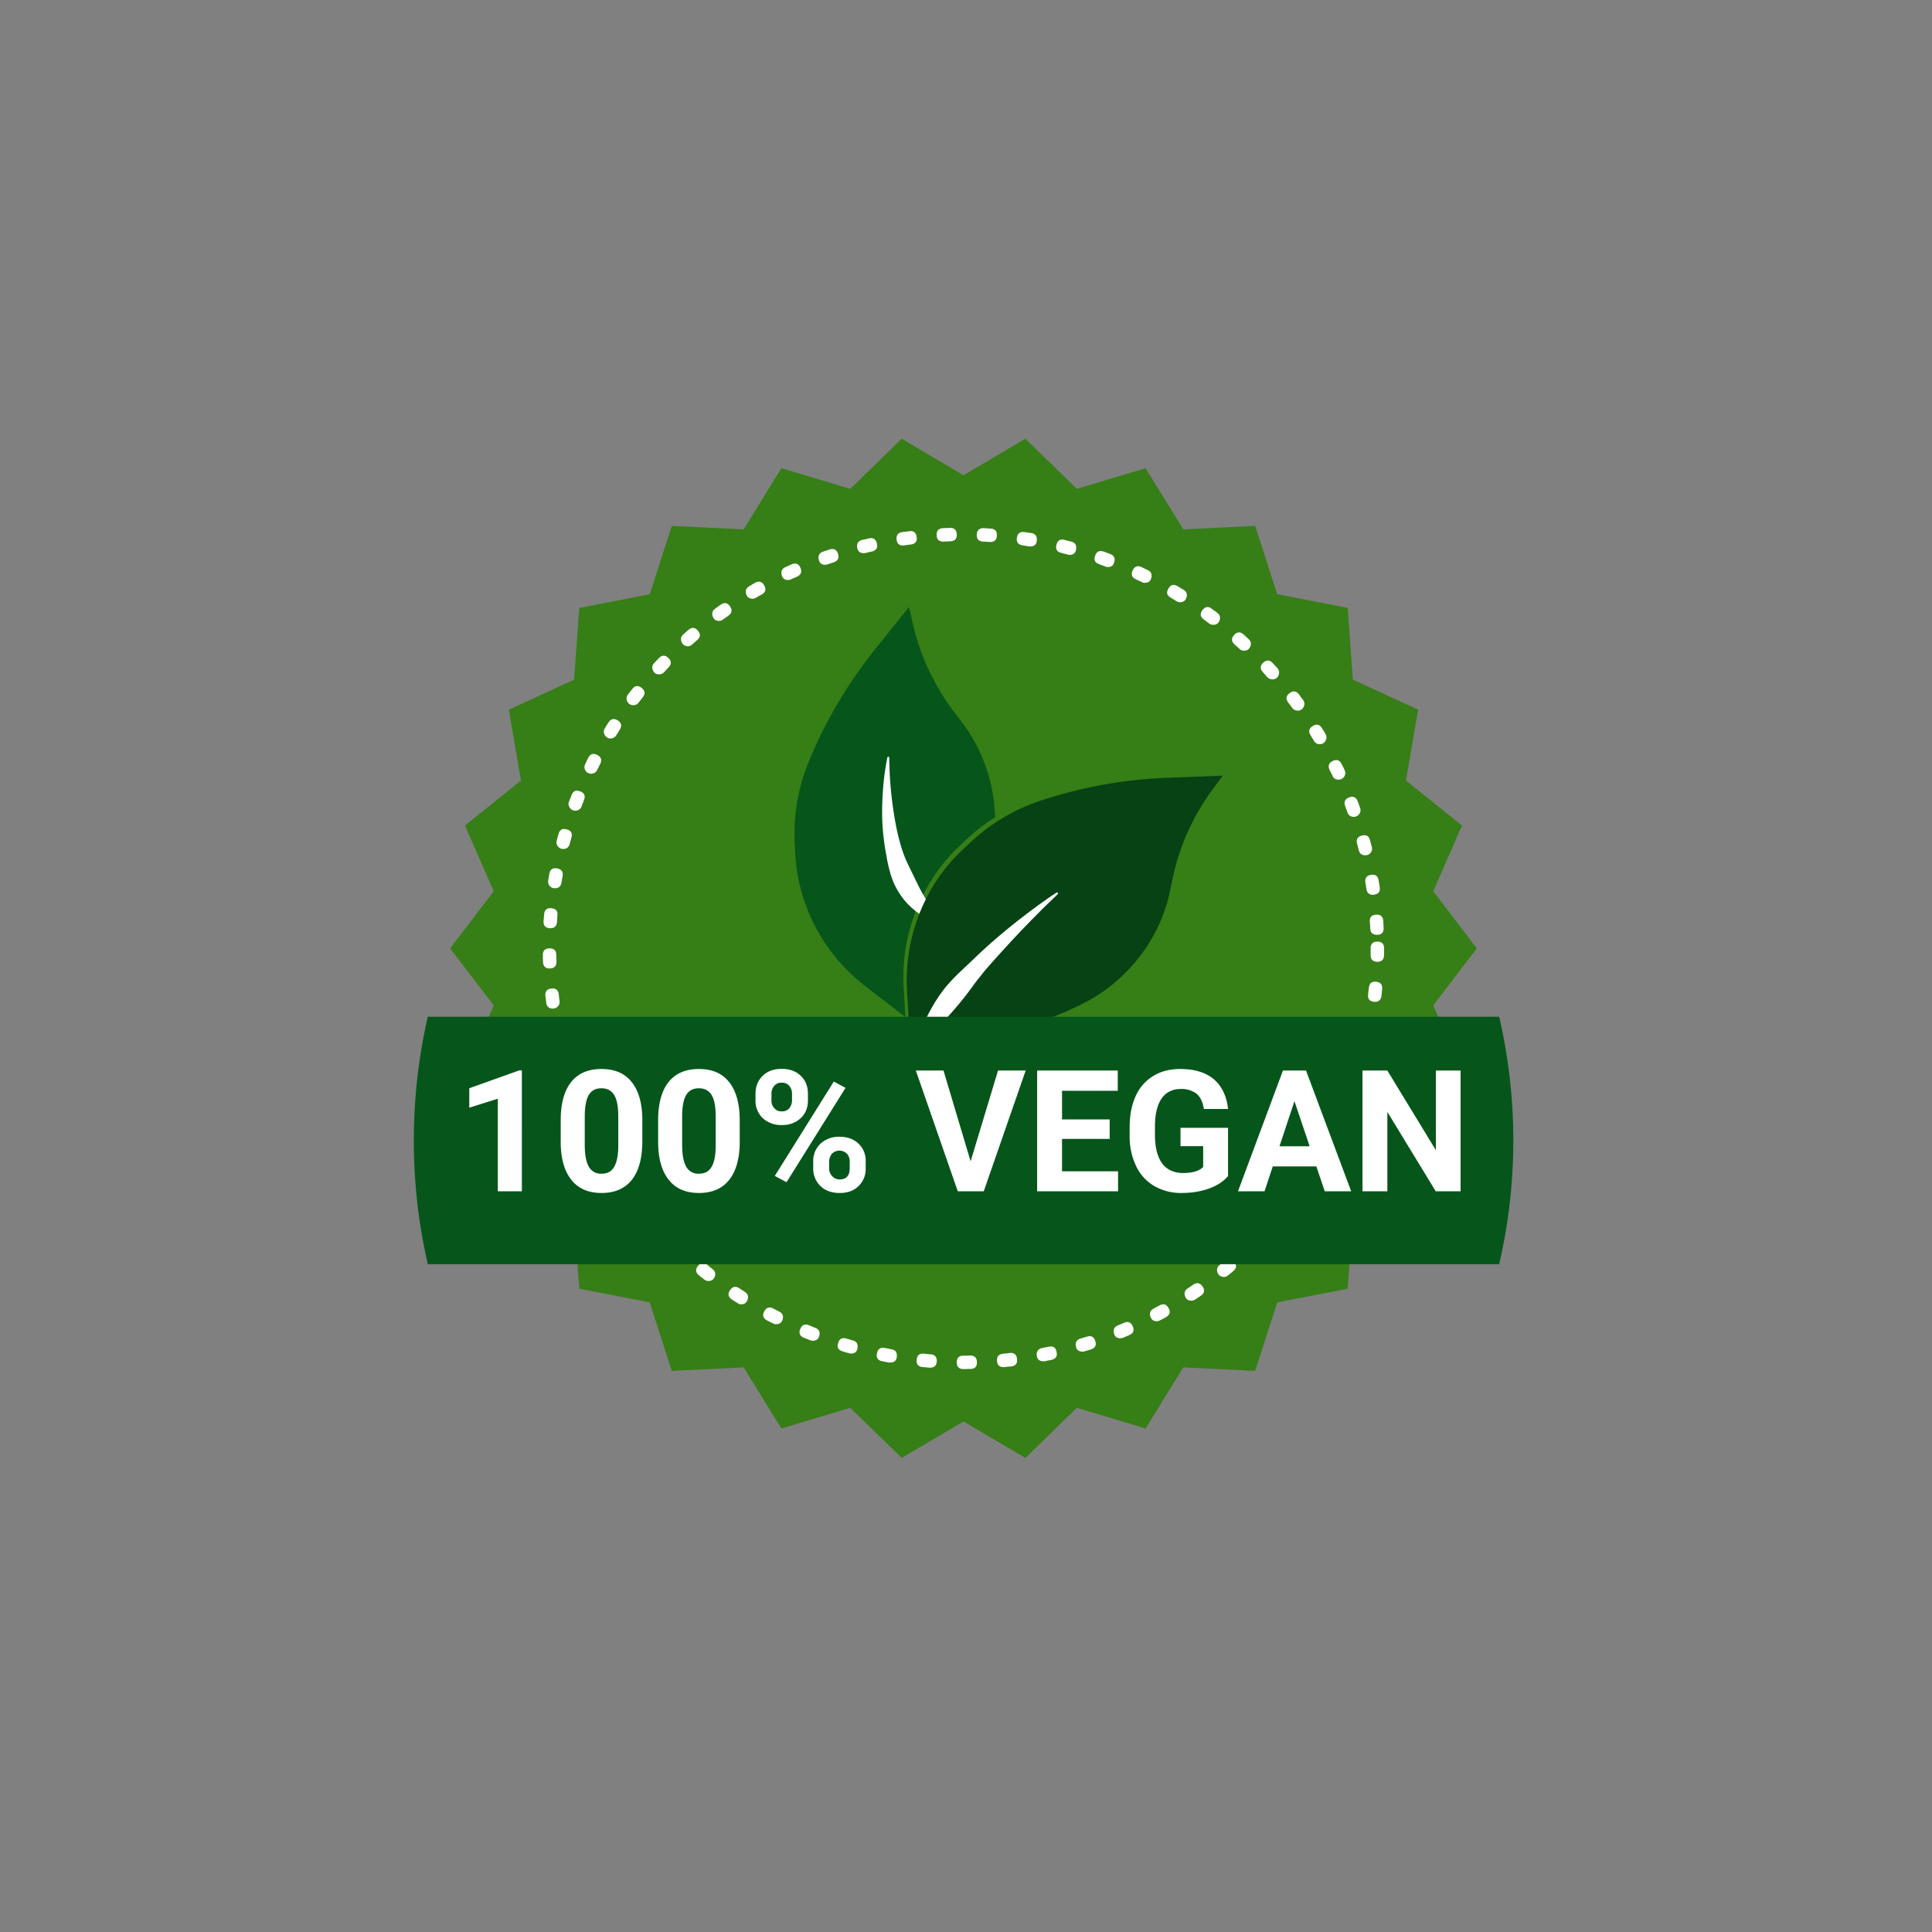
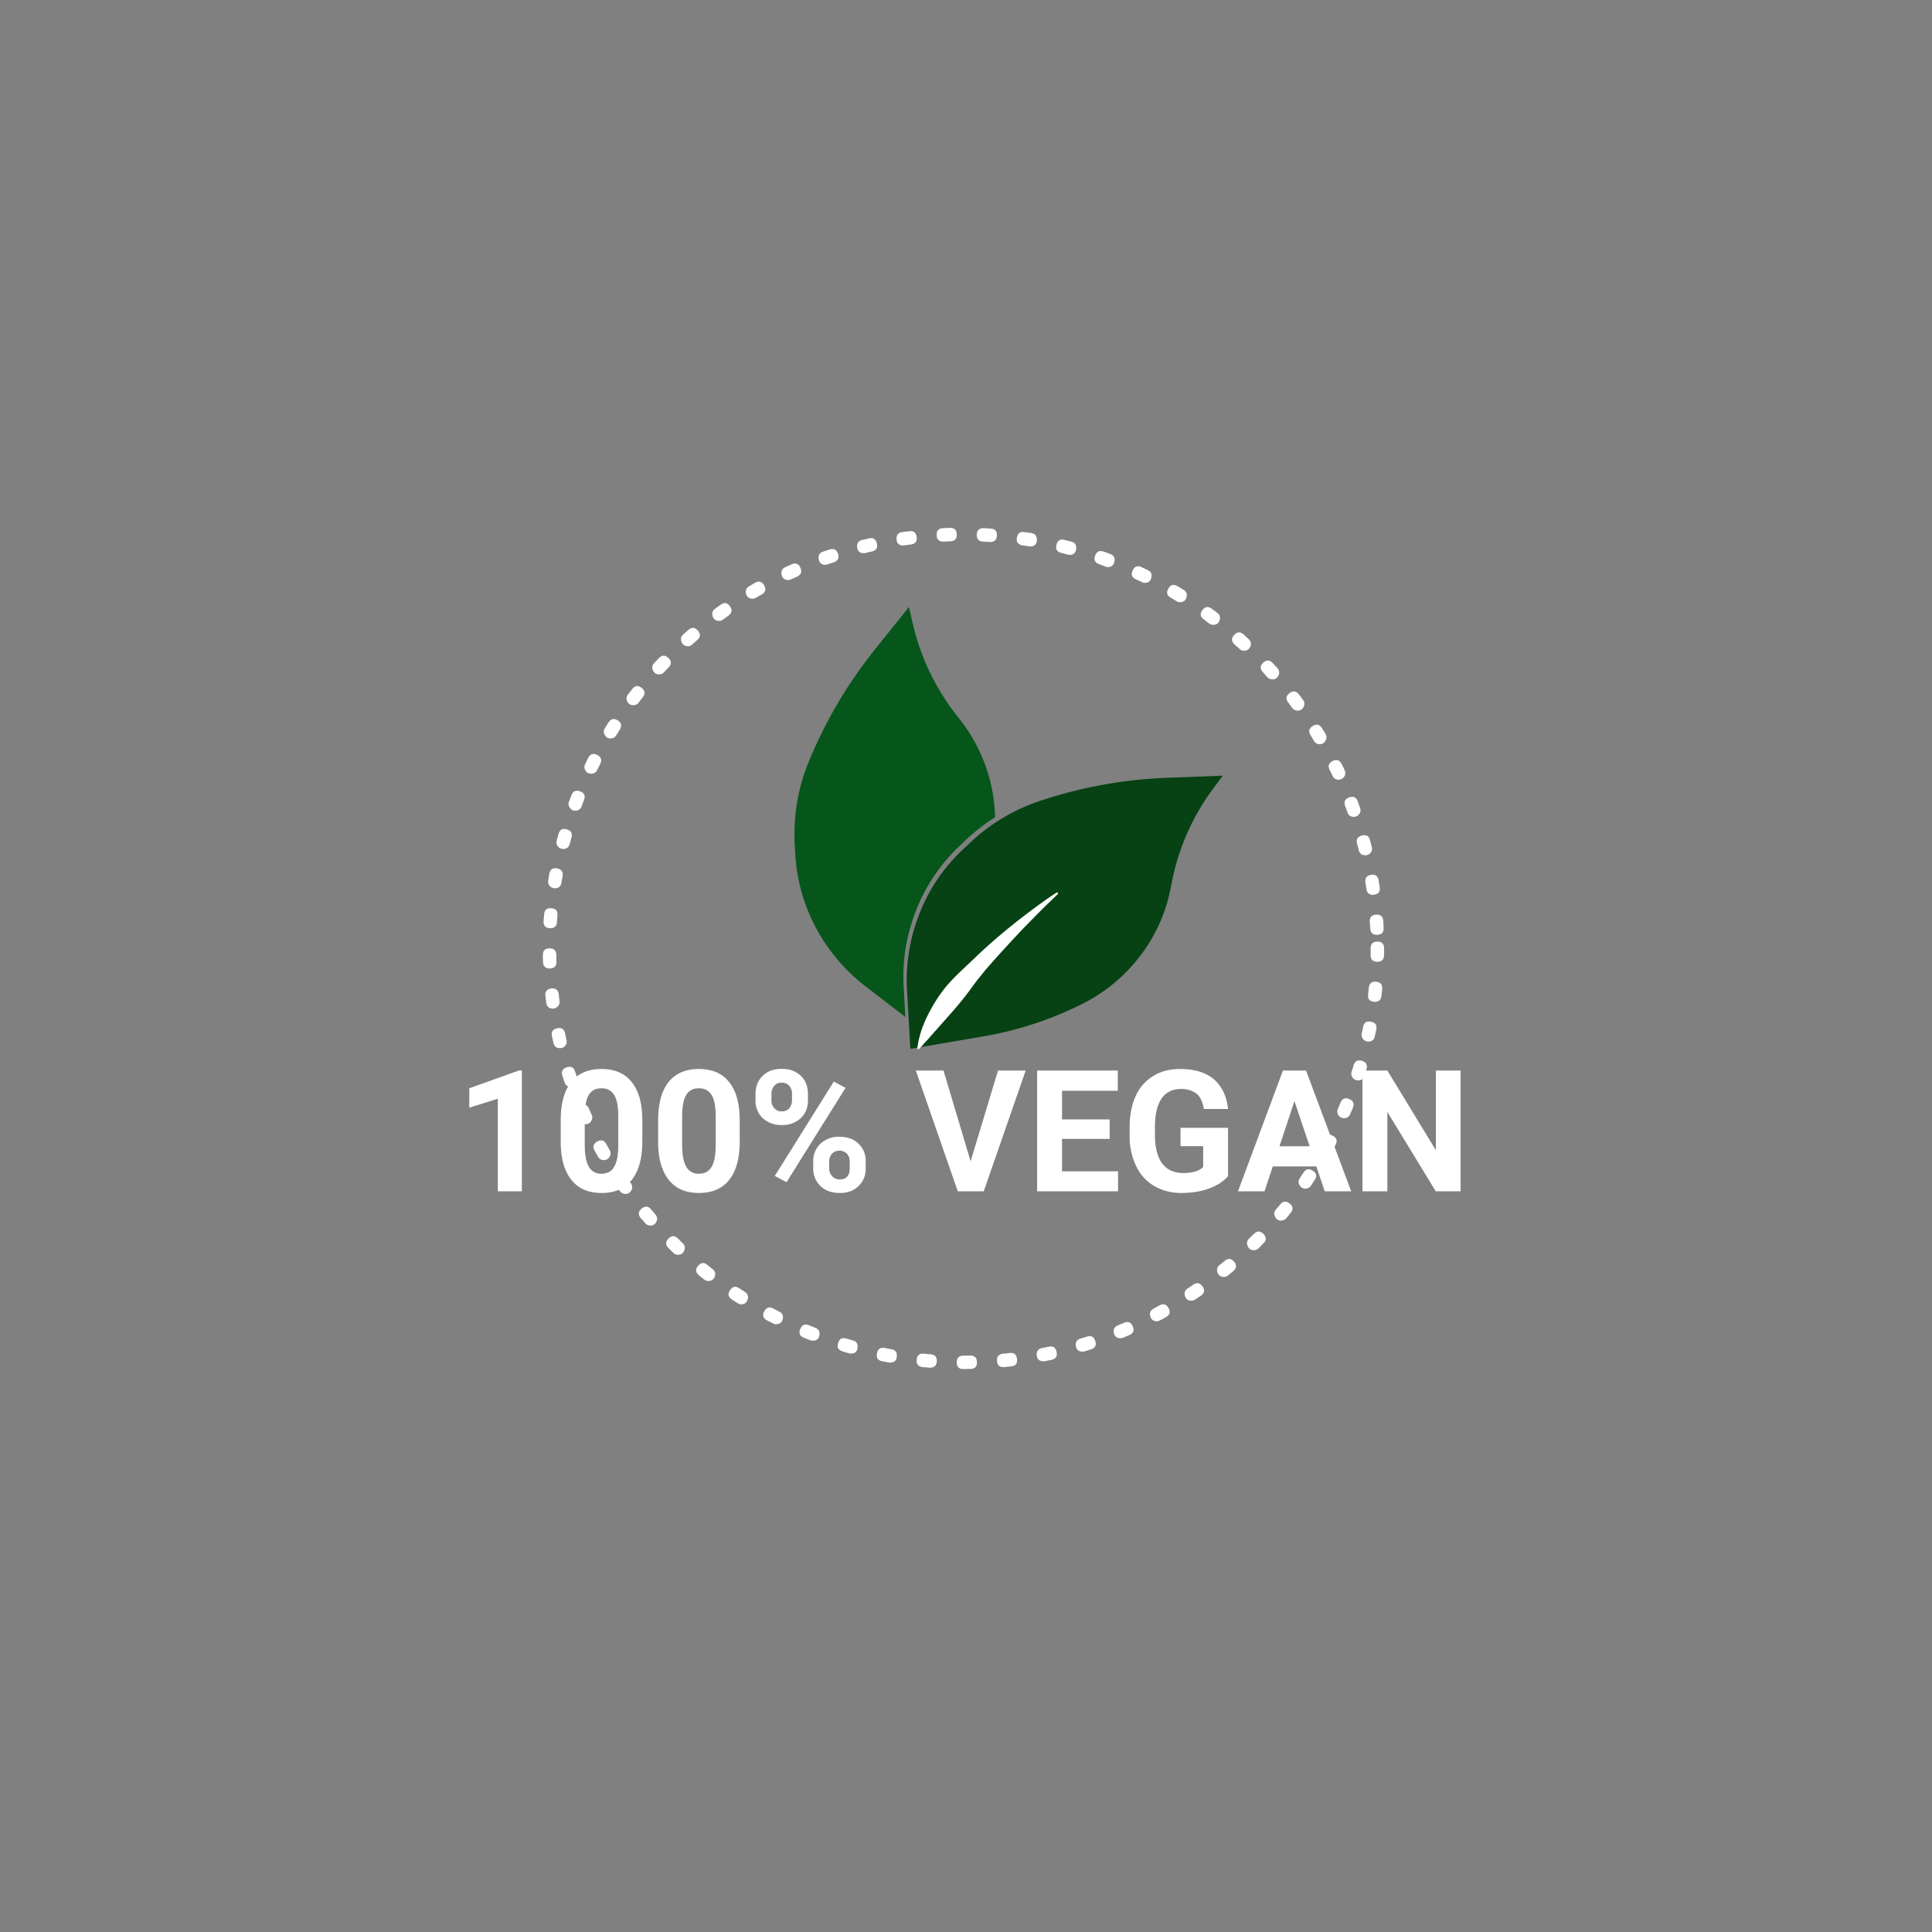
<svg xmlns="http://www.w3.org/2000/svg" viewBox="0 0 54 54" version="1.0" height="72" width="72">
  <rect x="0" y="0" width="54" height="54" fill="#808080" stroke="none" />
  <defs>
    <clipPath id="a">
-       <path d="M12 12.25h30v28.719H12Zm0 0" />
-     </clipPath>
+       </clipPath>
    <clipPath id="b">
      <path d="M11.566 28h30.926v8H11.566Zm0 0" />
    </clipPath>
  </defs>
  <g clip-path="url(#a)">
    <path d="m41.277 26.508-1.218 1.594.804 1.84-1.566 1.253.34 1.98-1.825.845-.144 2-1.969.382-.617 1.914-2.008-.097-1.054 1.707-1.922-.578-1.438 1.402-1.73-1.02-1.727 1.02-1.437-1.402-1.926.578-1.055-1.707-2.008.097-.617-1.914-1.969-.382-.144-2-1.824-.844.34-1.98-1.567-1.255.805-1.84-1.219-1.593 1.219-1.598-.805-1.836 1.566-1.258-.34-1.98 1.825-.84.144-2.004 1.97-.383.616-1.91 2.008.098 1.055-1.711 1.926.578 1.437-1.402 1.727 1.023 1.73-1.023 1.438 1.402 1.922-.578 1.054 1.71 2.008-.097.617 1.91 1.969.383.145 2.004 1.824.84-.34 1.98 1.566 1.258-.804 1.836Zm0 0" fill="#367e16" />
  </g>
  <path d="M25.258 27.586a5 5 0 0 1 .258-1.895 4.96 4.96 0 0 1 1.312-2.054l.172-.164q.377-.353.813-.63a4.598 4.598 0 0 0-.937-2.672l-.204-.265a6.5 6.5 0 0 1-1.172-2.531l-.094-.41-.949 1.183c-.758.95-1.371 1.98-1.836 3.102a5.3 5.3 0 0 0-.41 2.309l.012.238q.058 1.253.695 2.336a5.1 5.1 0 0 0 1.27 1.433l1.117.86Zm0 0" fill="#06561b" />
-   <path d="M24.855 21.18c0 .105.004.215.008.32q.005.156.016.313a11 11 0 0 0 .16 1.242q.058.304.145.597.087.294.222.563l.254.523c.086.172.18.34.29.5.054.082.113.16.179.242q.026.03.05.06l.024.03.027.028q.056.063.11.125.017.017.004.035c-.004.012-.016.015-.028.015a1.4 1.4 0 0 1-.644-.25 1 1 0 0 1-.137-.105l-.066-.059c-.024-.02-.043-.039-.067-.062a2.058 2.058 0 0 1-.516-.887 5 5 0 0 1-.081-.328l-.059-.328a6.3 6.3 0 0 1-.086-1.3q.01-.323.043-.645.035-.317.098-.633.004-.024.031-.024.024.005.023.028m0 0" fill="#fff" />
  <path d="m25.445 29.316-.093-1.636a5 5 0 0 1 .257-1.895 4.9 4.9 0 0 1 1.313-2.05l.176-.165a5.25 5.25 0 0 1 2.015-1.199 12.7 12.7 0 0 1 3.547-.633l1.516-.058-.25.34a6.4 6.4 0 0 0-1.153 2.543l-.066.324a4.54 4.54 0 0 1-.984 2.011 4.6 4.6 0 0 1-1.426 1.137 9.8 9.8 0 0 1-2.805.93Zm0 0" fill="#064214" />
  <path d="M29.563 24.992q-.131.13-.262.254-.134.129-.262.258-.259.262-.512.523c-.082.09-.164.176-.25.266l-.12.133-.126.137c-.16.175-.324.359-.48.539q-.06.07-.113.14l-.114.14-.11.145q-.052.075-.105.145a9 9 0 0 1-.449.558q-.236.268-.473.536-.03.036-.062.066l-.059.07c-.039.043-.082.09-.12.137l-.063.066q-.031.036-.063.07-.059.073-.129.137v.004q-.012.014-.035.004-.016-.008-.015-.027c.007-.066.02-.129.03-.191.013-.067.032-.125.048-.188.015-.062.039-.121.058-.184l.07-.175a4.6 4.6 0 0 1 .364-.664 4 4 0 0 1 .223-.305q.121-.142.253-.277c.176-.176.36-.344.54-.516.355-.344.726-.664 1.113-.973q.287-.23.586-.449c.097-.074.199-.144.297-.215q.152-.106.304-.207.023-.014.04.008.015.018-.005.035M26.93 38.266q-.188 0-.188-.188 0-.187.188-.187.095.001.183-.004c.125 0 .192.062.192.187q.005.188-.184.188c-.062 0-.129.004-.191.004m-.934-.04h-.016c-.062-.003-.128-.011-.19-.015q-.187-.019-.169-.207.02-.187.203-.168.095.011.184.016.181.015.176.195-.012.18-.188.18m2.059-.015q-.182 0-.188-.18c-.008-.117.051-.183.168-.195.063-.004.121-.012.184-.02q.188-.021.207.168.022.186-.164.207a3 3 0 0 0-.192.02h-.02Zm-3.176-.129h-.031l-.188-.035q-.186-.036-.148-.223c.023-.12.097-.172.218-.148l.184.035q.17.029.152.203-.011.169-.187.168m4.285-.035q-.17 0-.187-.168-.012-.169.152-.203l.18-.035q.188-.042.222.144.042.181-.144.223c-.059.012-.125.023-.188.039zm-5.379-.215a.2.2 0 0 1-.05-.008 3 3 0 0 1-.184-.054q-.183-.055-.125-.23.053-.184.234-.126.088.023.176.05c.105.028.148.099.133.204q-.019.165-.184.164m6.473-.055c-.11 0-.172-.05-.188-.16q-.023-.159.133-.207c.059-.015.117-.035.176-.05q.175-.06.234.12c.04.118-.004.196-.12.235q-.09.03-.184.055c-.016.007-.036.007-.051.007m-7.54-.304a.2.2 0 0 1-.066-.012q-.092-.035-.18-.07-.175-.071-.105-.246.073-.178.25-.102l.172.07q.142.054.113.207c-.02.102-.078.153-.183.153m8.598-.07q-.156.002-.183-.15-.032-.15.113-.21l.168-.07q.17-.075.246.097.074.171-.098.246l-.175.075a.2.2 0 0 1-.07.011m-9.625-.391a.15.15 0 0 1-.082-.02q-.085-.042-.172-.086-.164-.088-.078-.254.09-.164.254-.078.083.044.164.086.134.064.098.211-.033.14-.184.14m10.641-.082c-.098 0-.156-.047-.184-.145q-.036-.141.098-.21c.05-.028.106-.06.16-.087q.166-.088.254.075c.059.109.035.19-.074.253q-.082.049-.168.09a.17.17 0 0 1-.086.024m-11.617-.473a.17.17 0 0 1-.098-.031q-.084-.051-.16-.102-.159-.104-.055-.261.106-.157.258-.055.082.053.156.101.119.076.079.211-.038.136-.18.137m12.582-.102q-.137.002-.18-.132c-.023-.09 0-.16.078-.211q.076-.049.153-.102c.101-.07.191-.055.261.047q.106.157-.05.262l-.157.105a.2.2 0 0 1-.105.031m-13.5-.55a.17.17 0 0 1-.113-.04q-.077-.058-.149-.117-.145-.121-.027-.265c.078-.094.164-.106.262-.028.046.04.097.079.144.118.07.054.09.12.063.207q-.047.127-.18.125m14.406-.114q-.128-.001-.176-.125a.176.176 0 0 1 .059-.207c.047-.039.098-.078.144-.117q.143-.117.262.024c.078.093.07.183-.023.261-.047.043-.098.082-.145.121a.17.17 0 0 1-.12.043m-15.254-.62a.17.17 0 0 1-.129-.051 5 5 0 0 1-.136-.133c-.09-.09-.09-.176-.004-.266.09-.09.175-.09.265-.004.043.043.09.09.133.13.063.058.074.128.043.206a.17.17 0 0 1-.172.117m16.094-.126a.17.17 0 0 1-.172-.117.17.17 0 0 1 .04-.207c.042-.043.089-.086.132-.129q.13-.134.266-.004c.086.09.09.18 0 .266-.043.047-.09.094-.133.137a.2.2 0 0 1-.133.054m-16.871-.687a.19.19 0 0 1-.14-.067 4 4 0 0 0-.126-.144q-.118-.145.028-.266c.093-.078.183-.07.261.024q.058.07.121.14c.051.063.063.13.028.203a.18.18 0 0 1-.172.11m17.633-.14a.17.17 0 0 1-.168-.11.17.17 0 0 1 .023-.2c.04-.046.082-.093.117-.14.082-.098.168-.105.266-.027q.145.116.027.261c-.039.051-.082.102-.12.149a.19.19 0 0 1-.145.066M17.48 33.37a.18.18 0 0 1-.152-.078c-.039-.05-.074-.105-.11-.156-.07-.102-.054-.192.052-.262q.152-.106.257.05.052.078.106.15.066.094.015.195a.18.18 0 0 1-.168.101m19.004-.148a.18.18 0 0 1-.164-.102.17.17 0 0 1 .012-.191q.047-.075.102-.157.105-.153.257-.05c.106.066.125.156.055.257q-.053.084-.105.16a.18.18 0 0 1-.157.083m-19.609-.797a.17.17 0 0 1-.16-.098c-.031-.05-.063-.11-.094-.164q-.094-.164.074-.258c.11-.058.196-.035.254.078l.09.16a.18.18 0 0 1 0 .188.18.18 0 0 1-.164.094m20.2-.16a.17.17 0 0 1-.16-.094.17.17 0 0 1-.005-.188q.044-.076.086-.16.09-.168.254-.078c.113.059.137.14.078.254a4 4 0 0 1-.09.168.18.18 0 0 1-.164.098m-20.708-.844a.17.17 0 0 1-.172-.11q-.036-.089-.074-.171-.074-.177.098-.246.17-.078.246.097.034.084.074.168a.17.17 0 0 1-.016.176.17.17 0 0 1-.156.086m21.2-.168a.18.18 0 0 1-.157-.086.18.18 0 0 1-.015-.176q.036-.083.074-.172.072-.17.242-.101c.117.047.148.129.102.246q-.034.087-.075.176a.17.17 0 0 1-.172.113m-21.61-.875q-.134 0-.176-.129l-.058-.18c-.04-.12.004-.199.12-.238q.183-.055.235.125l.059.176a.18.18 0 0 1-.028.168.18.18 0 0 1-.152.078m22.004-.18a.19.19 0 0 1-.152-.078.18.18 0 0 1-.028-.168q.031-.087.055-.176.052-.177.234-.125.176.053.125.235-.03.089-.054.18-.044.133-.18.132m-22.309-.902c-.097 0-.16-.05-.18-.145q-.023-.094-.042-.187c-.028-.121.023-.195.144-.223s.196.024.223.145l.039.18a.18.18 0 0 1-.035.16.18.18 0 0 1-.149.07m22.594-.184a.18.18 0 0 1-.144-.07.18.18 0 0 1-.04-.156c.016-.063.028-.121.04-.184.023-.121.097-.172.218-.144.125.023.172.093.149.218q-.017.094-.04.188-.03.148-.183.148m-22.789-.922q-.165 0-.187-.164l-.024-.191q-.019-.182.168-.207.182-.019.207.168.007.089.02.183a.18.18 0 0 1-.043.145.19.19 0 0 1-.141.066m22.969-.187q-.007.001-.02-.004-.188-.019-.164-.207.007-.089.02-.184c.011-.12.078-.18.203-.168q.187.019.168.207a3 3 0 0 1-.02.188q-.017.166-.187.168m-23.059-.934q-.18 0-.187-.183-.005-.094-.004-.188-.005-.186.183-.191c.125 0 .188.058.192.183q-.001.095.004.184.005.188-.184.195zm23.133-.187h-.004q-.188-.005-.184-.192v-.183q0-.188.188-.188t.188.188v.187q-.006.188-.188.188m-.012-.754q-.18 0-.187-.18l-.012-.183q-.013-.188.176-.2.187-.011.2.176l.01.192q.008.188-.179.195zm-23.105-.184h-.012q-.188-.012-.176-.199c.004-.062.012-.125.016-.187.008-.125.078-.184.2-.172q.188.012.171.199l-.012.184q-.012.175-.187.175m22.996-.933c-.11 0-.168-.055-.184-.16l-.03-.184q-.026-.183.155-.215c.121-.02.196.031.215.156q.016.094.031.188.026.188-.16.21c-.008.005-.02.005-.027.005m-22.871-.184a.18.18 0 0 1-.14-.062.19.19 0 0 1-.044-.153q.016-.094.031-.187c.024-.125.094-.176.22-.153.12.024.171.094.152.22a3 3 0 0 0-.032.179c-.02.105-.078.156-.187.156m22.656-.922q-.147 0-.184-.14c-.015-.059-.027-.121-.046-.18q-.049-.183.132-.23.186-.05.23.136.025.089.048.184a.18.18 0 0 1-.032.16.19.19 0 0 1-.148.07m-22.422-.176a.18.18 0 0 1-.148-.074.18.18 0 0 1-.031-.16q.021-.095.05-.183.049-.183.23-.13.183.049.13.231l-.047.176c-.028.094-.086.14-.184.14m22.098-.898q-.135-.001-.176-.125-.032-.089-.062-.172-.069-.178.109-.246.177-.063.242.113.031.088.063.18a.17.17 0 0 1-.024.172.18.18 0 0 1-.152.078m-21.758-.172a.17.17 0 0 1-.152-.082.17.17 0 0 1-.024-.172q.036-.089.07-.18.067-.175.243-.105.175.065.105.242l-.066.176a.18.18 0 0 1-.176.121m21.332-.867a.17.17 0 0 1-.168-.11l-.082-.163c-.05-.114-.023-.196.09-.25q.164-.078.246.085c.031.055.059.114.082.168a.18.18 0 0 1-.008.184.19.19 0 0 1-.16.086m-20.887-.168a.17.17 0 0 1-.16-.086.18.18 0 0 1-.008-.184q.042-.082.082-.171c.059-.11.141-.137.254-.082q.165.085.082.253l-.082.165a.175.175 0 0 1-.168.105m20.364-.824a.18.18 0 0 1-.164-.094c-.032-.05-.063-.105-.094-.156-.067-.106-.043-.192.062-.258q.159-.097.258.062c.031.051.067.106.098.16a.18.18 0 0 1 0 .188.17.17 0 0 1-.16.098m-19.825-.16a.17.17 0 0 1-.16-.098q-.057-.094.004-.188.048-.081.102-.164.099-.152.258-.054.152.099.054.258c-.031.05-.062.105-.097.156a.18.18 0 0 1-.16.09m19.204-.778a.19.19 0 0 1-.153-.078 4 4 0 0 0-.11-.148q-.11-.149.036-.262c.102-.074.187-.062.266.035q.053.076.113.152.066.096.016.196a.175.175 0 0 1-.168.105m-18.567-.152a.18.18 0 0 1-.168-.102.18.18 0 0 1 .02-.199q.058-.076.117-.148c.074-.102.164-.11.262-.035q.147.118.03.265-.055.073-.112.145a.17.17 0 0 1-.149.074m17.86-.723a.18.18 0 0 1-.141-.062q-.061-.066-.121-.137-.128-.136.008-.266.139-.123.265.012l.13.14a.18.18 0 0 1 .03.204.17.17 0 0 1-.172.11m-17.137-.14q-.123.001-.172-.11a.17.17 0 0 1 .031-.203c.043-.047.09-.094.133-.14q.13-.134.266-.004.134.127.003.265c-.042.043-.082.09-.125.133a.18.18 0 0 1-.136.059m16.347-.66a.17.17 0 0 1-.125-.051l-.136-.121q-.14-.127-.016-.266.124-.14.266-.016l.14.13c.063.058.078.124.047.206q-.047.117-.176.117m-15.546-.125a.18.18 0 0 1-.176-.122c-.031-.082-.016-.148.05-.207q.07-.066.141-.125.145-.125.266.02.122.14-.02.262-.071.064-.136.12a.17.17 0 0 1-.125.052m14.683-.598a.2.2 0 0 1-.11-.035c-.05-.04-.1-.075-.148-.114-.101-.07-.117-.16-.043-.261.075-.098.164-.114.262-.04.05.04.106.075.152.114.075.055.094.125.067.21-.028.087-.09.126-.18.126m-13.812-.11q-.135 0-.176-.128c-.027-.086-.008-.157.066-.211.051-.04.106-.075.157-.114.101-.07.187-.058.261.047q.105.152-.047.262l-.148.105a.17.17 0 0 1-.113.04m12.886-.523a.2.2 0 0 1-.097-.027q-.08-.05-.16-.098-.165-.093-.067-.258c.063-.11.153-.129.258-.062q.083.048.164.097.123.076.082.211c-.023.09-.086.137-.18.137m-11.949-.098q-.14-.001-.18-.136-.036-.14.086-.211.083-.05.164-.098.166-.088.254.07.094.165-.066.258-.084.043-.16.09a.2.2 0 0 1-.098.027M32 16.29a.14.14 0 0 1-.082-.02c-.055-.027-.113-.05-.168-.078q-.171-.08-.09-.25c.05-.113.137-.144.25-.09q.083.041.172.083.134.064.098.21-.032.146-.18.145m-9.969-.078q-.153 0-.183-.148-.035-.147.101-.211c.059-.028.117-.051.172-.079q.175-.076.25.094.076.168-.094.25-.086.038-.168.074a.2.2 0 0 1-.078.02m8.934-.363a.2.2 0 0 1-.067-.012c-.054-.024-.113-.043-.171-.066q-.182-.062-.118-.239c.043-.117.121-.156.243-.113q.089.03.18.066.146.055.116.207c-.02.106-.078.157-.183.157m-7.899-.063c-.105 0-.164-.055-.183-.156-.02-.106.023-.176.12-.211l.18-.059q.182-.059.239.118.059.175-.117.238l-.176.058a.2.2 0 0 1-.063.012m6.829-.277a.2.2 0 0 1-.051-.008l-.176-.047c-.125-.027-.172-.105-.14-.226q.044-.183.23-.137l.183.047q.16.041.137.207-.019.164-.183.164m-5.75-.047q-.165 0-.188-.164-.018-.166.14-.207.095-.018.188-.043.181-.04.223.14.046.182-.14.227-.088.018-.18.043-.02.005-.043.004m4.648-.188q-.013 0-.031-.003c-.059-.008-.121-.02-.18-.028q-.186-.03-.16-.21.029-.19.215-.16c.062.007.125.019.187.026q.169.029.156.204-.011.17-.187.171m-3.547-.027q-.176 0-.187-.176-.011-.175.16-.199l.191-.023c.125-.02.192.035.211.16q.024.187-.164.21l-.184.024q-.01.005-.027.004m2.43-.098h-.012l-.184-.011c-.125-.008-.183-.07-.18-.196q.013-.186.2-.18.094.008.188.012.181.01.175.192-.006.181-.187.183m-1.309-.011q-.187-.001-.187-.184-.006-.18.175-.191c.063-.004.13-.004.192-.008q.188-.005.195.184.005.186-.183.19c-.063.005-.122.005-.184.009zm0 0" fill="#fff" />
  <g clip-path="url(#b)">
-     <path d="M11.566 31.875q0 1.751.391 3.46h29.945a15.3 15.3 0 0 0 0-6.917H11.957a15.4 15.4 0 0 0-.39 3.457m0 0" fill="#06561b" />
-   </g>
+     </g>
  <path d="M14.586 33.297h-.672V30.71l-.797.25v-.543l1.399-.5h.07ZM17.953 31.902c0 .465-.098.825-.289 1.07q-.292.371-.848.372-.556 0-.843-.364-.295-.364-.301-1.042v-.622q0-.706.293-1.074.292-.363.844-.363c.367 0 .648.117.843.36q.295.363.301 1.042Zm-.672-.683c0-.278-.035-.485-.113-.61-.078-.129-.195-.191-.36-.191q-.235 0-.347.18-.111.181-.117.57v.82c0 .278.035.48.11.614a.38.38 0 0 0 .362.203q.247-.001.352-.196c.074-.125.113-.324.113-.586ZM20.676 31.902c0 .465-.098.825-.29 1.07q-.291.371-.847.372-.556 0-.844-.364-.294-.364-.3-1.042v-.622q0-.706.293-1.074.292-.363.843-.363c.371 0 .649.117.844.36q.294.363.3 1.042Zm-.672-.683c0-.278-.035-.485-.113-.61q-.116-.192-.36-.191-.235 0-.347.18-.112.181-.118.57v.82c0 .278.036.48.11.614a.38.38 0 0 0 .363.203q.246-.001.352-.196c.074-.125.113-.324.113-.586ZM21.117 30.57q0-.304.203-.504.2-.191.528-.191.332 0 .53.191.206.194.204.516v.168c0 .21-.066.375-.203.504a.74.74 0 0 1-.527.191.76.76 0 0 1-.532-.191.67.67 0 0 1-.203-.516Zm.445.184a.3.3 0 0 0 .083.223q.082.093.207.085a.25.25 0 0 0 .207-.085.34.34 0 0 0 .078-.23v-.173a.33.33 0 0 0-.078-.226.26.26 0 0 0-.211-.086.25.25 0 0 0-.207.086.34.34 0 0 0-.078.234Zm.422 2.289-.328-.176 1.649-2.637.328.176Zm.746-.574a.66.66 0 0 1 .204-.504.75.75 0 0 1 .527-.192c.223 0 .398.063.535.192a.66.66 0 0 1 .2.52v.167a.66.66 0 0 1-.2.5q-.199.194-.527.192-.336 0-.535-.192a.67.67 0 0 1-.204-.511Zm.446.183a.3.3 0 0 0 .082.22.27.27 0 0 0 .21.093q.282 0 .282-.317v-.175a.33.33 0 0 0-.078-.227.3.3 0 0 0-.211-.086.3.3 0 0 0-.207.086.34.34 0 0 0-.078.234ZM27.129 32.46l.766-2.538h.773l-1.172 3.375h-.726l-1.172-3.375h.773ZM31.016 31.832h-1.332v.906h1.566v.559h-2.262v-3.375h2.254v.566h-1.558v.801h1.332ZM34.324 32.871q-.186.224-.531.348-.34.124-.758.125a1.5 1.5 0 0 1-.77-.192 1.27 1.27 0 0 1-.507-.554 1.9 1.9 0 0 1-.184-.856v-.23q0-.506.168-.875a1.24 1.24 0 0 1 .492-.563c.215-.133.465-.195.75-.195q.603 0 .942.285c.222.191.36.469.398.832h-.676c-.03-.191-.097-.336-.203-.426a.7.7 0 0 0-.437-.133q-.357.001-.54.266-.187.268-.187.793v.215q0 .53.2.805.203.27.59.27.393 0 .558-.169v-.582h-.633v-.512h1.328ZM36.793 32.602h-1.219l-.23.695h-.742l1.257-3.375h.645l1.262 3.375h-.739Zm-1.031-.563h.843l-.425-1.262ZM40.824 33.297h-.695l-1.352-2.219v2.219h-.695v-3.375h.695l1.356 2.226v-2.226h.691Zm0 0" fill="#fff" />
</svg>